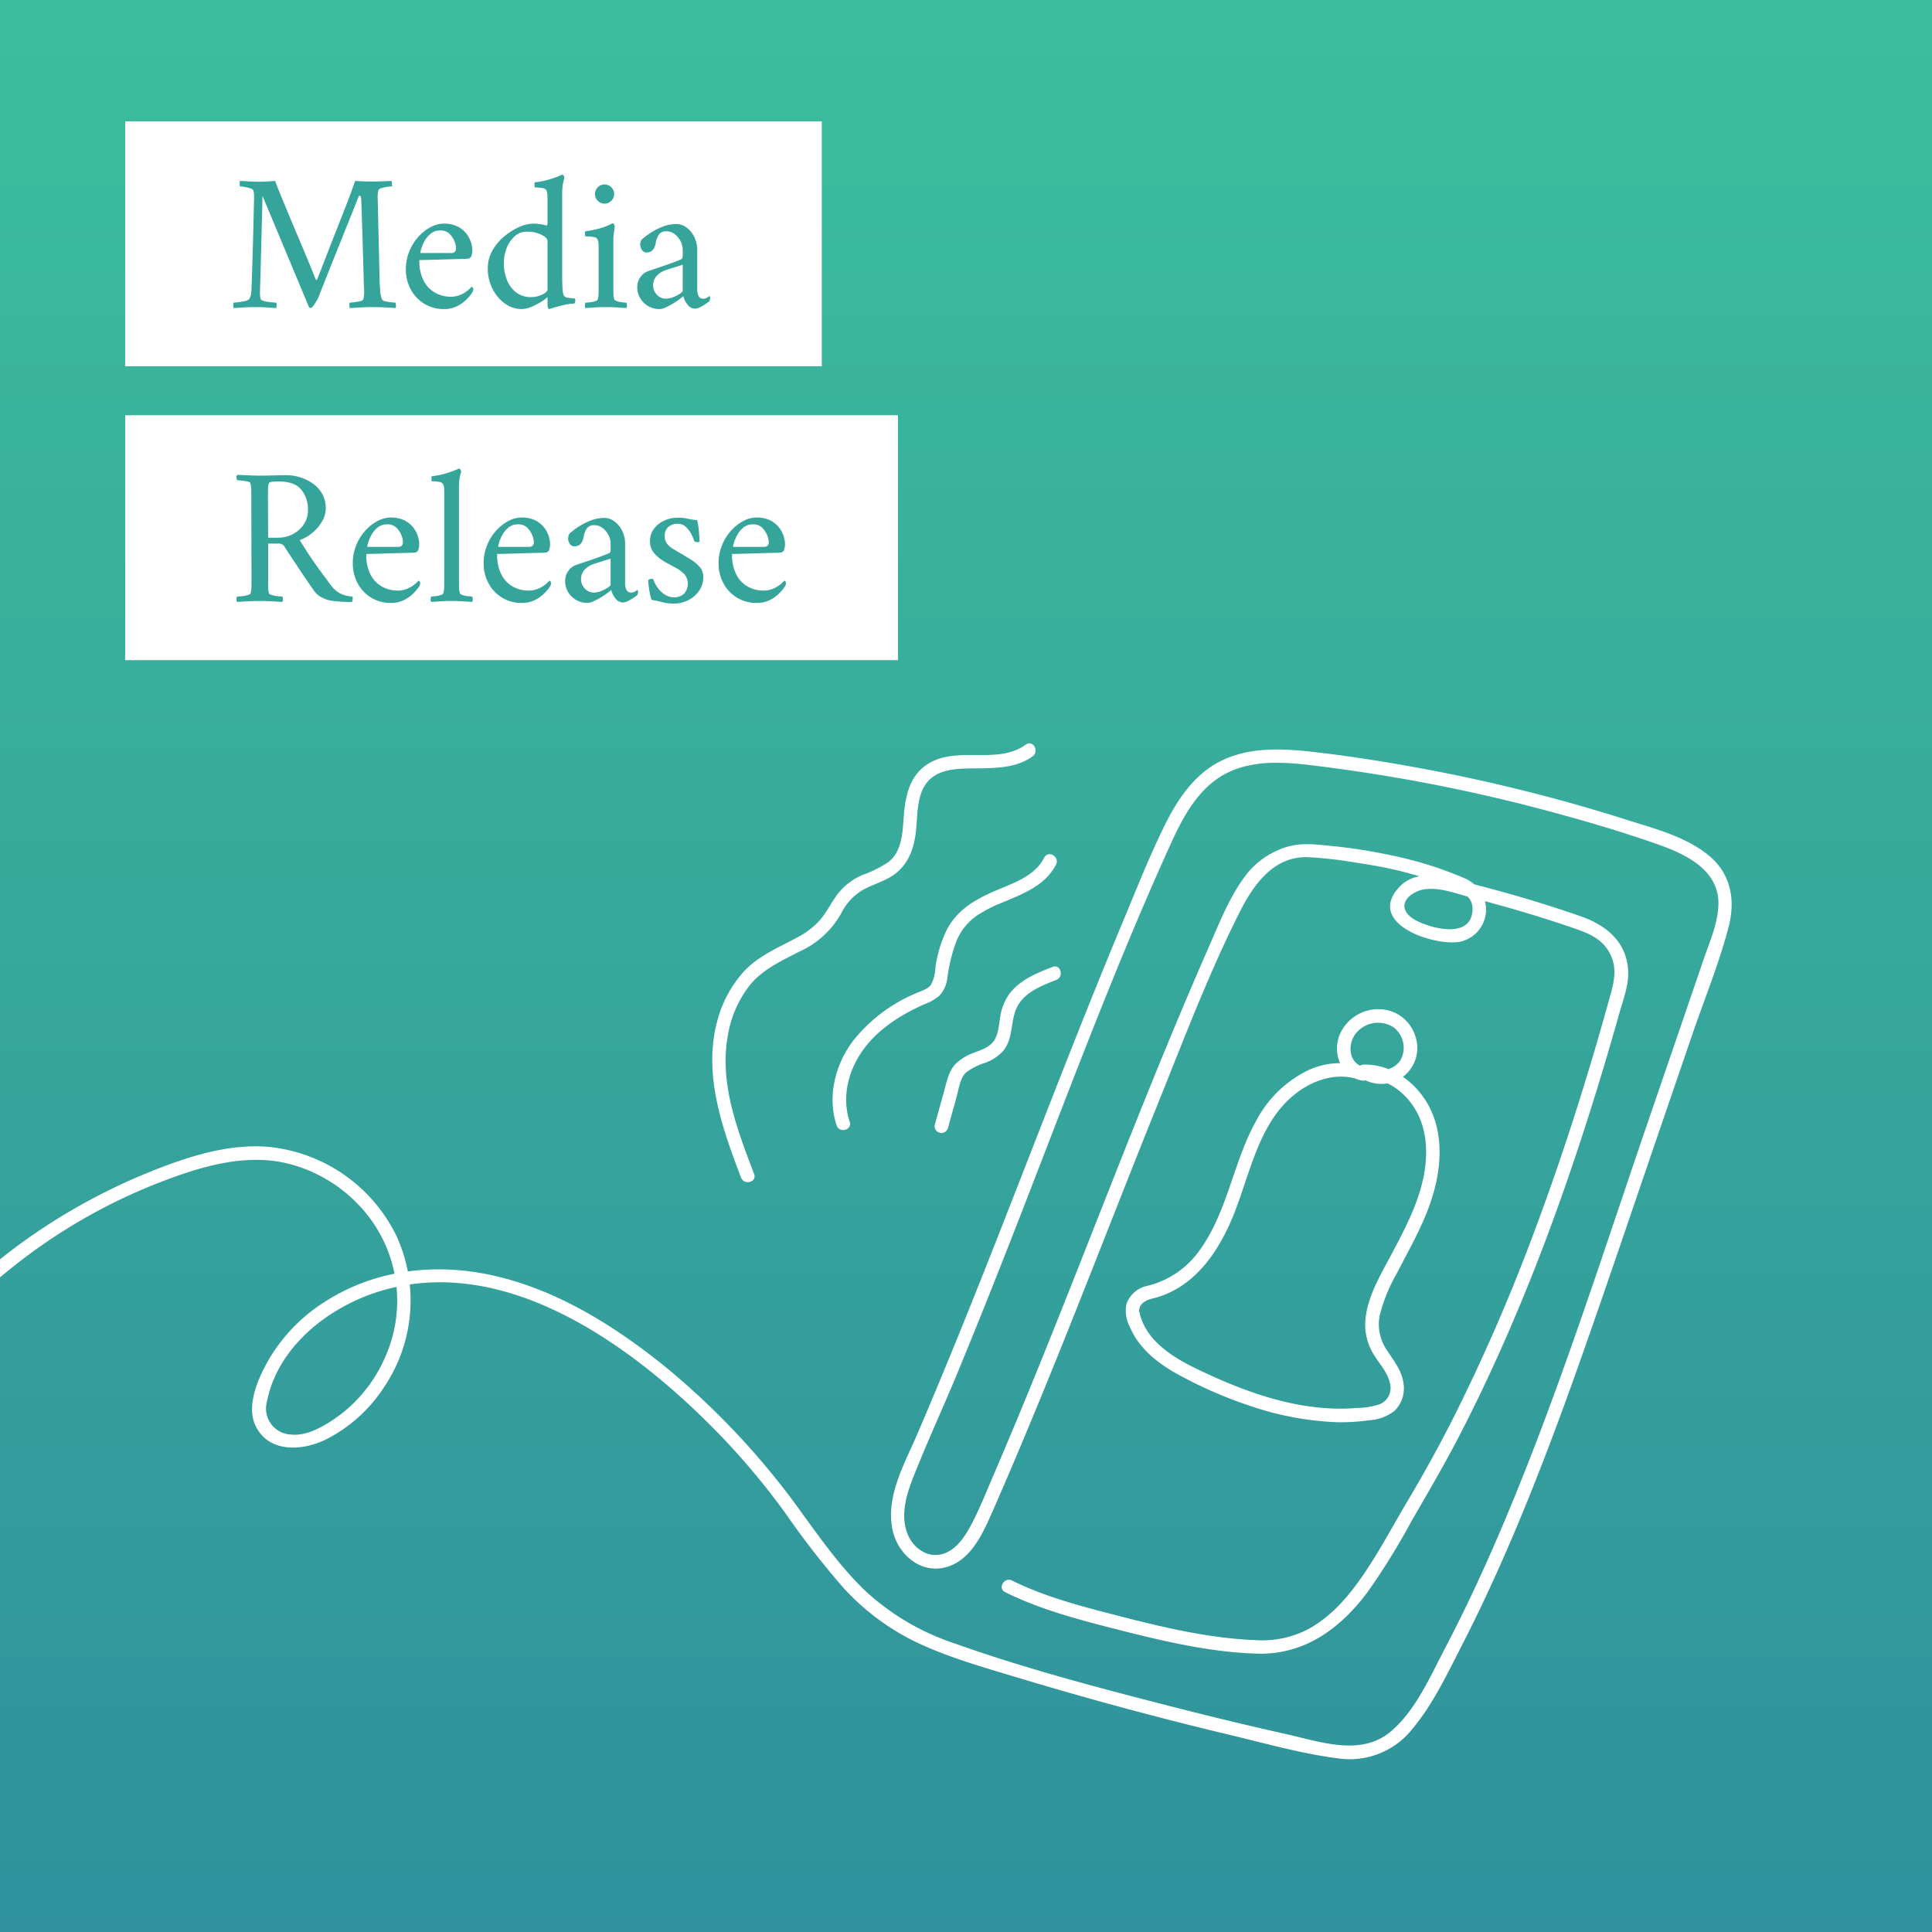
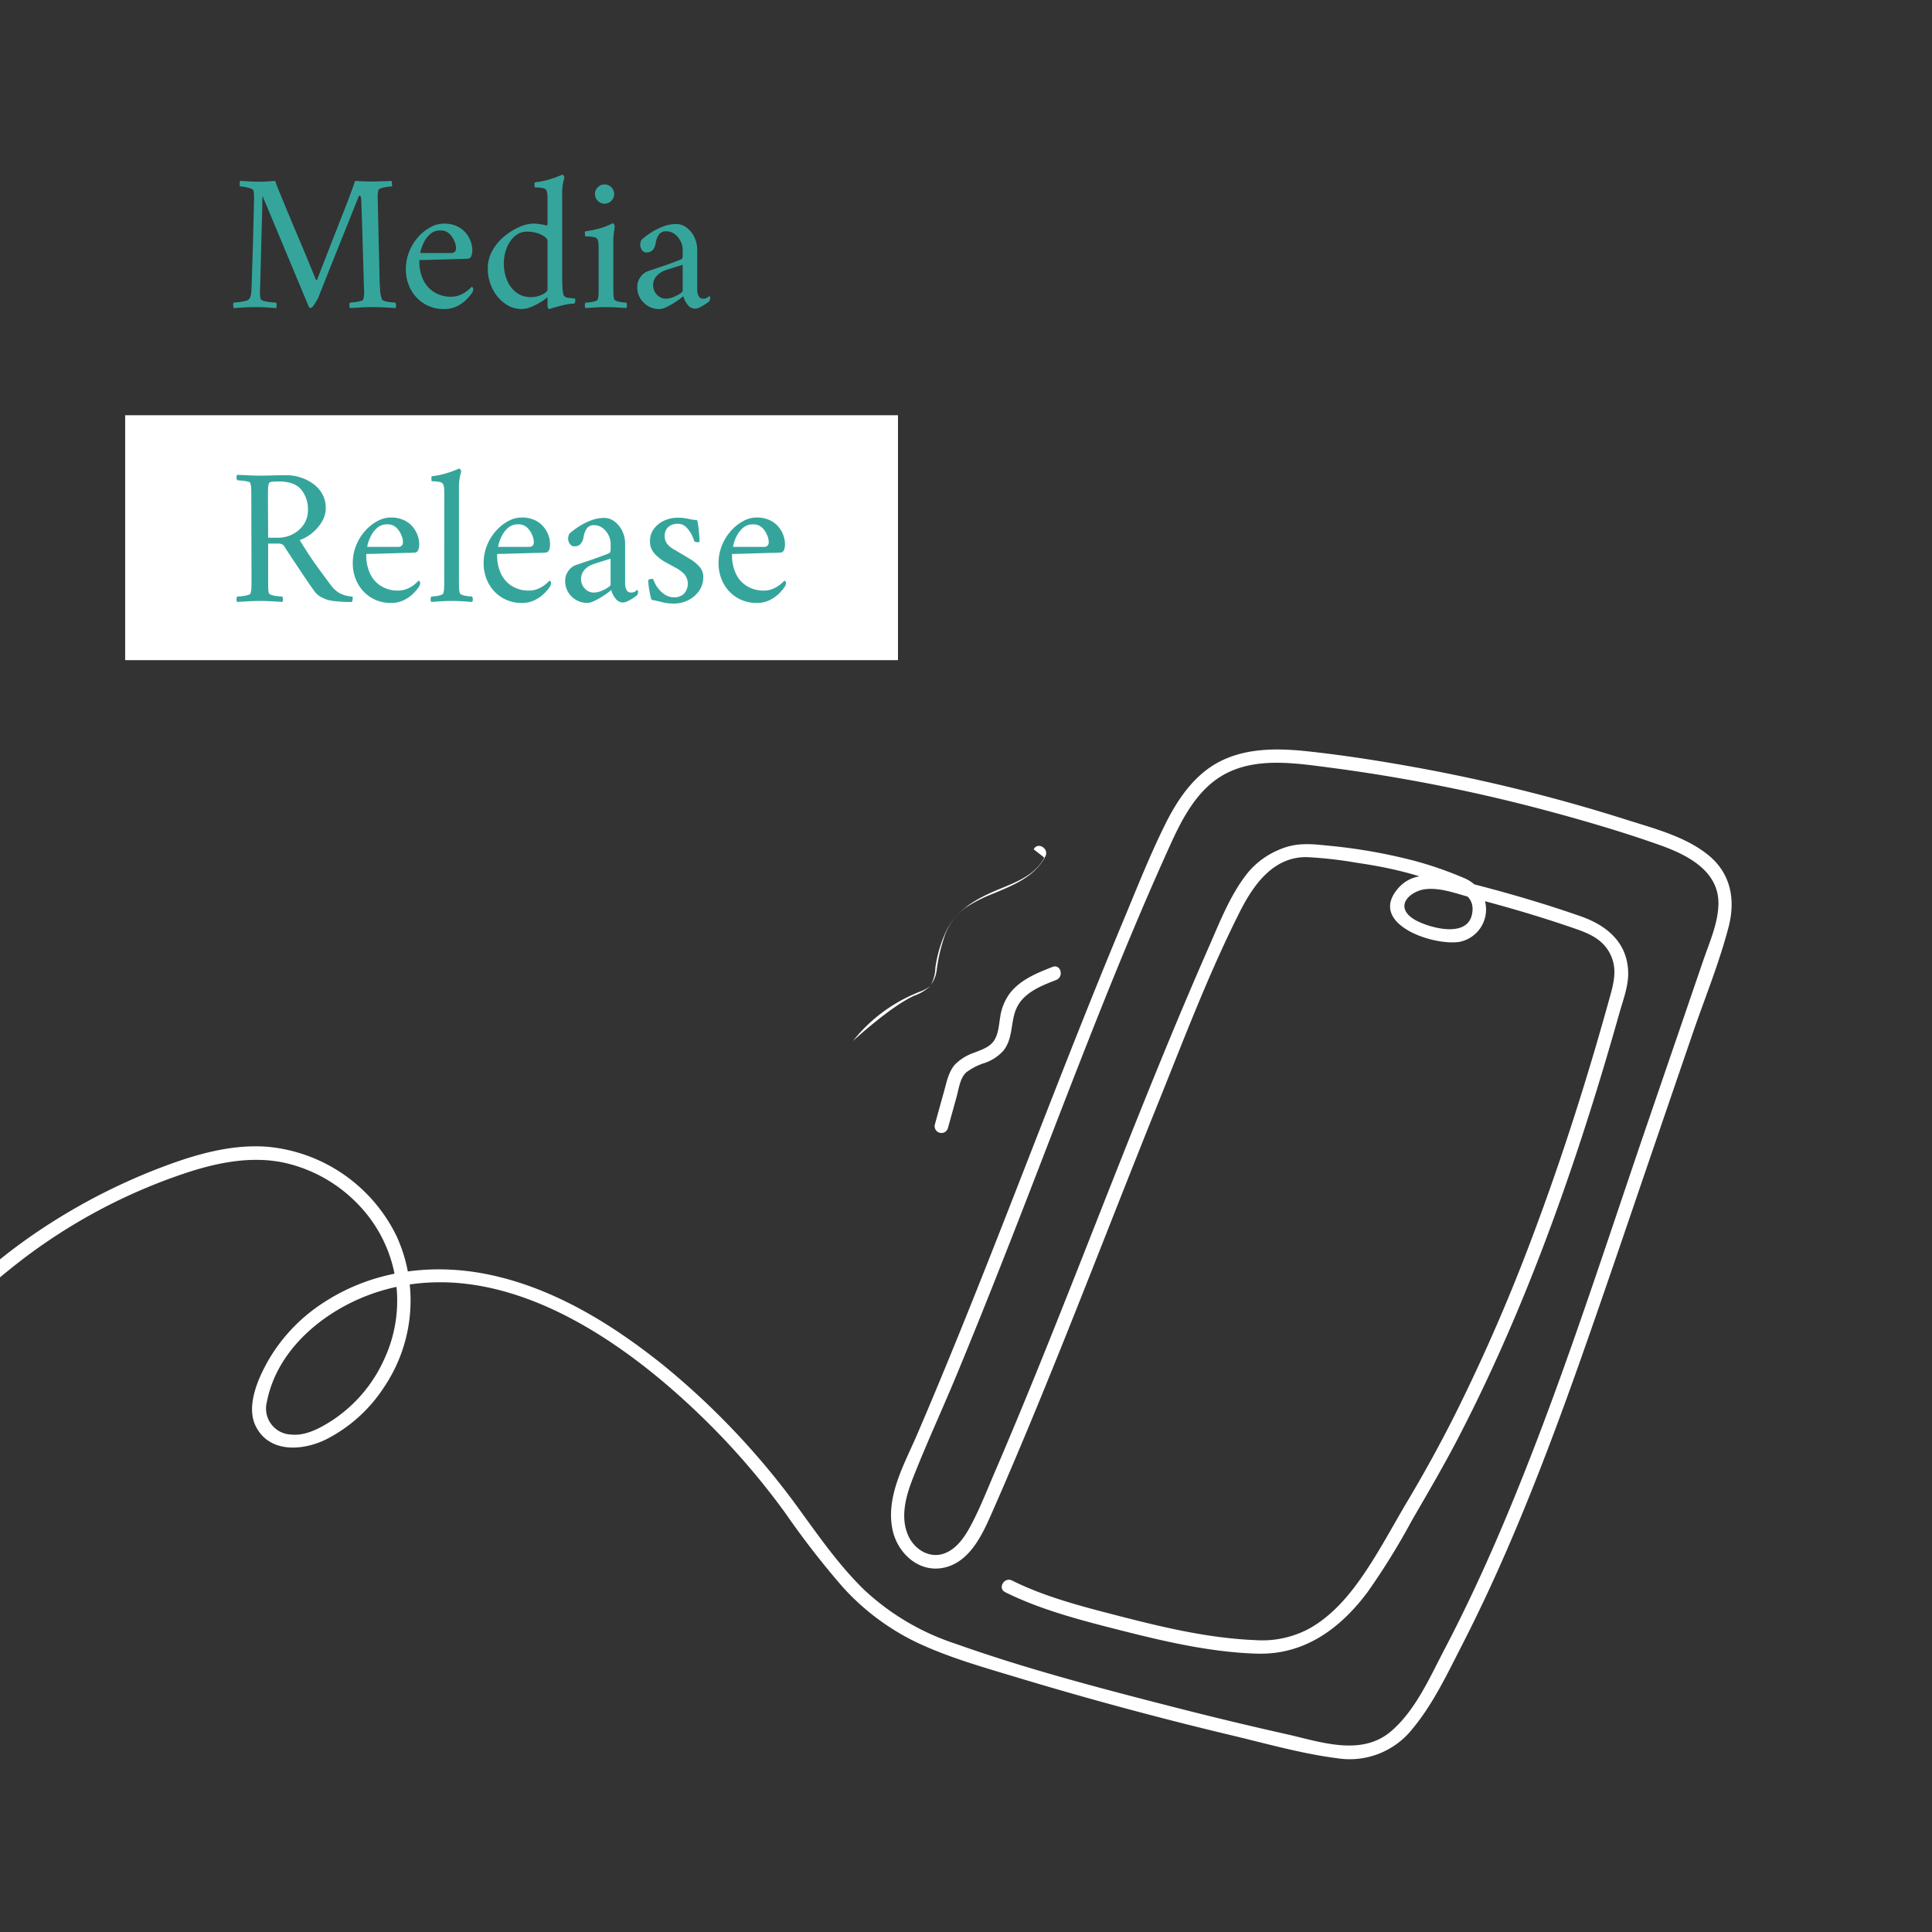
<svg xmlns="http://www.w3.org/2000/svg" width="355" height="355" viewBox="0 0 355 355">
  <rect x="0" y="0" width="355" height="355" fill="#333333" stroke="none" />
  <defs>
    <linearGradient id="linear-gradient" x1="0.5" x2="0.5" y2="1" gradientUnits="objectBoundingBox">
      <stop offset="0" stop-color="#f6ae1a" />
      <stop offset="1" stop-color="#f45c16" />
    </linearGradient>
    <linearGradient id="linear-gradient-2" x1="0.5" x2="0.5" y2="1" gradientUnits="objectBoundingBox">
      <stop offset="0" stop-color="#3cbe9c" />
      <stop offset="1" stop-color="#30919c" />
    </linearGradient>
    <clipPath id="clip-path">
      <rect id="Rectangle_1099" data-name="Rectangle 1099" width="355" height="355" transform="translate(195 2577)" fill="url(#linear-gradient)" />
    </clipPath>
  </defs>
  <g id="image" transform="translate(-195 -5299.918)">
-     <rect id="Rectangle_643" data-name="Rectangle 643" width="355" height="355" transform="translate(195 5299.918)" fill="url(#linear-gradient-2)" />
    <g id="Mask_Group_226" data-name="Mask Group 226" transform="translate(0 2722.918)" clip-path="url(#clip-path)">
      <g id="Group_5333" data-name="Group 5333" transform="translate(-1516.416 -2252.633)">
        <g id="Group_5324" data-name="Group 5324" transform="translate(1623.676 4967.36)">
          <g id="Group_5323" data-name="Group 5323">
            <path id="Path_4265" data-name="Path 4265" d="M1627.115,5067.274a54.705,54.705,0,0,0-1.651,32.985c2.622,10.057,8.464,21.442,18.048,26.454,10.215,5.335,21.343.332,29.209-6.8,8.721-7.908,13.617-18.488,18.729-28.852a89.962,89.962,0,0,1,8.779-14.92,77.872,77.872,0,0,1,12.7-12.8,103.159,103.159,0,0,1,32.08-17.758c6.008-2.033,12.522-3.435,18.828-2.025a26.9,26.9,0,0,1,13.376,7.6,25.418,25.418,0,0,1,4.854,28.346,26.424,26.424,0,0,1-9.451,11.251c-2.216,1.444-4.971,3-7.7,2.706a4.782,4.782,0,0,1-4.464-5.983c1.942-10.115,11.285-17.418,20.662-20.323,23.475-7.261,47.249,10.514,62.625,26.413a135.624,135.624,0,0,1,11.957,14.29,156.041,156.041,0,0,0,10.58,13.633,43.972,43.972,0,0,0,13.824,10.281c5.709,2.664,11.825,4.4,17.849,6.215q19.729,5.963,39.789,10.746c6.4,1.527,12.92,3.386,19.45,4.216a14.692,14.692,0,0,0,13.841-5.51c3.742-4.514,6.348-10.065,9.012-15.251,2.979-5.809,5.742-11.724,8.339-17.707,5.153-11.875,9.667-24.007,13.966-36.213,4.5-12.778,8.829-25.623,13.219-38.435q3.386-9.9,6.78-19.791c2.24-6.555,4.937-13.111,6.688-19.815,1.336-5.12.4-9.983-3.867-13.36-4.207-3.336-9.792-4.755-14.82-6.357a312.957,312.957,0,0,0-39.125-9.7c-6.389-1.153-12.82-2.157-19.276-2.863-5.493-.6-11.327-.738-16.38,1.842-4.78,2.439-7.866,7.1-10.165,11.784-2.8,5.676-5.136,11.608-7.568,17.442-10.372,24.819-19.7,50.062-29.8,74.989-2.639,6.506-5.319,12.986-8.091,19.434-2.323,5.426-5.8,11.368-4.531,17.483.921,4.44,5.012,8.141,9.734,6.937s6.954-6.415,8.721-10.439c10.812-24.6,20.239-49.755,30.279-74.673,4.771-11.825,9.335-23.94,15.086-35.333,2.481-4.912,6.124-10.148,12.339-10.049a74.785,74.785,0,0,1,9.1,1.029c2.705.391,5.394.879,8.049,1.527a71.8,71.8,0,0,1,7.966,2.473c2.182.813,5.418,1.667,5.311,4.613-.174,4.655-5.5,3.842-8.514,2.789-1.311-.457-3.2-1.253-3.825-2.623-.888-1.975,1.593-3.543,3.245-3.85,2.888-.54,6.107.763,8.87,1.477q4.755,1.232,9.46,2.622,4.867,1.444,9.659,3.1c2.747.954,5.195,2.058,6.489,4.838,1.286,2.754.49,5.385-.282,8.157q-1.145,4.12-2.341,8.223c-3.352,11.426-7.053,22.753-11.219,33.906a342.2,342.2,0,0,1-14.812,34.237q-4.058,8.054-8.672,15.792c-2.539,4.265-4.863,8.663-7.618,12.8-2.73,4.108-5.983,8.116-10.339,10.58a18.216,18.216,0,0,1-10.074,2.174c-8.315-.324-16.654-2.282-24.678-4.349-6.7-1.726-13.75-3.493-19.973-6.6-1.427-.713-2.689,1.436-1.253,2.148,6.572,3.27,13.982,5.169,21.06,6.97,8.19,2.083,16.729,4.075,25.209,4.323,8.655.257,15.235-4.531,20.272-11.252a127.816,127.816,0,0,0,8.157-13.169c2.946-5.1,5.933-10.165,8.638-15.4,11.477-22.147,20.056-45.763,27.143-69.645q1.22-4.132,2.39-8.273c.689-2.439,1.7-5.021,1.6-7.593-.2-5.394-3.966-8.489-8.7-10.148-6.514-2.282-13.152-4.223-19.832-5.941-4.24-1.1-10.182-3.236-13.683.73-5.809,6.588,6.423,10.7,11.244,9.9a6.066,6.066,0,0,0,4.464-8.1,6.71,6.71,0,0,0-3.734-3.66,68.428,68.428,0,0,0-8.622-3.02,99.2,99.2,0,0,0-16.646-2.93c-3.054-.332-5.659-.5-8.547.747a14.892,14.892,0,0,0-5.809,4.232c-3.145,3.908-5.037,8.771-7.037,13.327q-4.219,9.621-8.215,19.343c-10.613,25.757-20.255,51.9-31.267,77.5-1.328,3.087-2.564,6.249-4.107,9.244-1.137,2.208-2.647,4.738-5.087,5.667-2.763,1.054-5.535-.681-6.688-3.211-1.552-3.41-.44-7.335.855-10.63,2.547-6.489,5.5-12.836,8.165-19.284q4.02-9.734,7.883-19.542c10.248-25.89,19.733-52.178,31.242-77.536,2.3-5.07,5.153-10.505,10.331-13.136,5.7-2.9,12.58-1.851,18.654-1.071a310.361,310.361,0,0,1,41.075,8.19c6.63,1.792,13.244,3.743,19.724,6.033,5.087,1.8,11.1,4.747,10.92,11.011-.1,3.494-1.651,6.937-2.772,10.207q-1.73,5.041-3.452,10.082-3.523,10.269-7.037,20.538c-8.912,26.031-17.218,52.435-28.288,77.652-2.722,6.2-5.626,12.323-8.771,18.322-2.68,5.12-5.327,11.227-9.808,15.061-5.485,4.7-12.945,1.966-19.193.564q-10.431-2.34-20.795-5c-13.434-3.443-27.018-6.987-40.1-11.642a45.1,45.1,0,0,1-16.7-9.85c-4.29-4.157-7.775-9.044-11.277-13.857a140.6,140.6,0,0,0-25.666-27.458c-9.352-7.493-19.965-14.073-31.814-16.6-10.356-2.208-21.243-.9-30.263,4.862a31.39,31.39,0,0,0-10.19,10.3c-2.008,3.385-4.605,8.862-2.581,12.754,2.531,4.871,8.6,4.39,12.779,2.357a27.5,27.5,0,0,0,10.7-9.576,28.48,28.48,0,0,0,2.39-27.715,29.363,29.363,0,0,0-23.848-16.53c-6.456-.473-12.87,1.336-18.853,3.577a111.852,111.852,0,0,0-16.33,7.676c-10.265,5.9-20.065,13.567-27.251,23.052-7.3,9.625-11.078,21.276-17.426,31.474-6.008,9.642-16.405,20.745-28.8,20.147-12.289-.589-20.006-14.015-23.276-24.429a52.469,52.469,0,0,1,.938-34.146c.573-1.51-1.833-2.157-2.4-.672Z" transform="translate(-1623.676 -4967.594)" fill="#fff" />
          </g>
        </g>
        <g id="Group_5326" data-name="Group 5326" transform="translate(1918.244 5015.066)">
          <g id="Group_5325" data-name="Group 5325">
-             <path id="Path_4266" data-name="Path 4266" d="M1982.826,5075.89a5.17,5.17,0,0,0-3.991,3.319,6.273,6.273,0,0,0,.606,4.249c1.61,3.867,4.954,6.555,8.522,8.563a79.4,79.4,0,0,0,13.293,5.866,56.2,56.2,0,0,0,16.023,3.087,36.4,36.4,0,0,0,6.157-.357,8.1,8.1,0,0,0,4.672-1.759,5.787,5.787,0,0,0,1.6-5.12c-.307-2.24-1.743-4.007-2.937-5.85a8.42,8.42,0,0,1-1.386-6.663,30.033,30.033,0,0,1,3-7.386c2.481-4.829,5.278-9.566,6.8-14.812,1.576-5.386,1.85-11.568-1.046-16.58-2.406-4.174-6.821-7.294-11.75-7.178a1.255,1.255,0,0,0-.631,2.315,6.749,6.749,0,0,0,7.75.017,6.654,6.654,0,0,0,2.365-7.634,7.046,7.046,0,0,0-6.522-4.879,7.746,7.746,0,0,0-7.311,4.581c-1.444,3.394.1,7.717,3.95,8.514a1.245,1.245,0,0,0,.664-2.4,13.861,13.861,0,0,0-11.343.987,21.356,21.356,0,0,0-8.63,8.779c-4.257,7.592-5.244,16.7-10.414,23.832a16.541,16.541,0,0,1-9.451,6.505c-1.56.365-.9,2.763.664,2.4,7.568-1.776,12.082-8.273,14.887-15.069,3.161-7.659,4.638-17.227,11.551-22.621,3.4-2.655,7.908-4.041,12.065-2.415.224-.8.44-1.6.664-2.4-3.153-.647-3.344-4.514-1.4-6.564a5.246,5.246,0,0,1,6.7-.764,4.724,4.724,0,0,1,1.129,6.166,4.327,4.327,0,0,1-6.049.8c-.207.772-.415,1.544-.631,2.324,3.908-.091,7.36,2.315,9.377,5.56,2.406,3.875,2.5,8.7,1.543,13.045-1.062,4.812-3.369,9.185-5.651,13.508-2.124,4.033-4.879,8.431-4.979,13.127a10.412,10.412,0,0,0,1.776,5.883c.988,1.552,2.39,3.087,2.763,4.938a3.221,3.221,0,0,1-1.767,3.825,13.292,13.292,0,0,1-4.273.73c-9.285.805-18.612-2.19-26.952-6.007-3.759-1.726-7.742-3.577-10.53-6.738a11.756,11.756,0,0,1-1.61-2.366,10.3,10.3,0,0,1-.639-1.535c-.058-.182-.116-.373-.166-.564,0-.009-.166-.872-.125-.423-.133-1.335.988-2.115,2.332-2.448C1985.042,5077.915,1984.386,5075.516,1982.826,5075.89Z" transform="translate(-1978.663 -5025.086)" fill="#fff" />
-           </g>
+             </g>
        </g>
        <g id="Group_5328" data-name="Group 5328" transform="translate(1883.147 5007.213)">
          <g id="Group_5327" data-name="Group 5327">
            <path id="Path_4267" data-name="Path 4267" d="M1958.044,5015.711c-2.846,1.1-5.875,2.332-7.817,4.8a9.6,9.6,0,0,0-1.809,4.439c-.249,1.477-.315,3.211-1.236,4.456-.822,1.1-2.265,1.552-3.494,2.049a9.039,9.039,0,0,0-3.576,2.192c-1.178,1.344-1.518,3.162-1.983,4.838-.573,2.058-1.145,4.107-1.709,6.165a1.245,1.245,0,0,0,2.4.664c.531-1.925,1.071-3.851,1.6-5.775.39-1.419.614-3.353,1.718-4.415a11.059,11.059,0,0,1,3.494-1.784,8.264,8.264,0,0,0,3.319-2.174c2.016-2.415,1.245-5.676,2.68-8.29,1.411-2.572,4.481-3.759,7.07-4.764,1.494-.572.846-2.987-.656-2.406Z" transform="translate(-1936.368 -5015.622)" fill="#fff" />
          </g>
        </g>
        <g id="Group_5330" data-name="Group 5330" transform="translate(1864.395 4986.582)">
          <g id="Group_5329" data-name="Group 5329">
-             <path id="Path_4268" data-name="Path 4268" d="M1952.671,4991.39c-1.7,3.344-5.477,4.614-8.721,5.983-3.817,1.61-7.327,3.568-9.252,7.418a23.457,23.457,0,0,0-2.033,6.8,7.175,7.175,0,0,1-.821,3.178c-.647.872-2.058,1.22-3,1.66a29.144,29.144,0,0,0-11.327,8.655c-3.269,4.356-4.755,10.24-3,15.509.506,1.51,2.913.863,2.4-.664-1.519-4.564-.241-9.509,2.547-13.318s6.979-6.415,11.244-8.305a8.719,8.719,0,0,0,2.68-1.536,5.713,5.713,0,0,0,1.469-3.2,30.807,30.807,0,0,1,1.593-6.631,10.747,10.747,0,0,1,3.751-4.837,26.057,26.057,0,0,1,4.912-2.514c3.709-1.552,7.784-3.111,9.717-6.912.714-1.453-1.436-2.714-2.157-1.279Z" transform="translate(-1913.769 -4990.758)" fill="#fff" />
+             <path id="Path_4268" data-name="Path 4268" d="M1952.671,4991.39c-1.7,3.344-5.477,4.614-8.721,5.983-3.817,1.61-7.327,3.568-9.252,7.418a23.457,23.457,0,0,0-2.033,6.8,7.175,7.175,0,0,1-.821,3.178c-.647.872-2.058,1.22-3,1.66a29.144,29.144,0,0,0-11.327,8.655s6.979-6.415,11.244-8.305a8.719,8.719,0,0,0,2.68-1.536,5.713,5.713,0,0,0,1.469-3.2,30.807,30.807,0,0,1,1.593-6.631,10.747,10.747,0,0,1,3.751-4.837,26.057,26.057,0,0,1,4.912-2.514c3.709-1.552,7.784-3.111,9.717-6.912.714-1.453-1.436-2.714-2.157-1.279Z" transform="translate(-1913.769 -4990.758)" fill="#fff" />
          </g>
        </g>
        <g id="Group_5332" data-name="Group 5332" transform="translate(1842.288 4966.217)">
          <g id="Group_5331" data-name="Group 5331">
-             <path id="Path_4269" data-name="Path 4269" d="M1944.743,4966.452c-5.311,3.859-12.8.025-18.239,3.718-2.929,1.991-3.776,5.286-4.107,8.622-.307,3.1-.141,7.02-2.821,9.186a20.894,20.894,0,0,1-4.8,2.415,11.429,11.429,0,0,0-4.406,3.261c-1.2,1.519-2.033,3.287-3.245,4.8a14.272,14.272,0,0,1-4.415,3.444c-3.328,1.834-6.862,3.228-9.551,6.016a21.667,21.667,0,0,0-5.178,9.6c-2.506,9.733,1.012,19.476,4.439,28.5.564,1.485,2.971.838,2.4-.664-3-7.892-6.34-16.463-4.888-25.051a20.476,20.476,0,0,1,4.174-9.734c2.431-2.9,5.734-4.365,9.02-6.074a16.47,16.47,0,0,0,7.933-7.476,10.242,10.242,0,0,1,3.751-3.868c1.552-.847,3.261-1.368,4.8-2.224,3.153-1.751,4.448-4.688,4.9-8.141.39-3.021.058-6.771,2.041-9.318,2.108-2.706,6-2.605,9.095-2.647,3.527-.042,7.377-.042,10.356-2.215,1.286-.937.042-3.1-1.253-2.149Z" transform="translate(-1887.128 -4966.217)" fill="#fff" />
-           </g>
+             </g>
        </g>
      </g>
    </g>
    <g id="Group_5334" data-name="Group 5334" transform="translate(-1 4054.217)">
-       <rect id="Rectangle_646" data-name="Rectangle 646" width="128" height="45" transform="translate(219 1268)" fill="#fff" />
      <rect id="Rectangle_686" data-name="Rectangle 686" width="142" height="45" transform="translate(219 1322)" fill="#fff" />
      <path id="Path_4482" data-name="Path 4482" d="M5.724-23.112q.9,0,1.584-.054t1.26-.09q.216.684.81,2.124l1.4,3.4q.81,1.962,1.746,4.158T14.364-9.2q.9,2.178,1.656,4.05a.145.145,0,0,0,.144.072q.108,0,.144-.144,1.044-2.664,1.872-4.806t1.674-4.284q.846-2.142,1.854-4.734.324-.828.684-1.8T23-22.536l.252-.72q1.692.108,2.772.108.936,0,2.106-.036t1.818-.072a2.476,2.476,0,0,1,.072.54l.036.468a7.145,7.145,0,0,0-.81.072,7.23,7.23,0,0,0-1.062.216,1.071,1.071,0,0,0-.612.324,2.164,2.164,0,0,0-.144.648q-.036.4-.036.72.036.9.072,2.736t.09,4.122q.054,2.286.108,4.518t.09,3.96q.036,1.008.108,1.908a5.057,5.057,0,0,0,.324,1.512q.108.252.648.378a8.378,8.378,0,0,0,1.1.18q.558.054.7.054a1.061,1.061,0,0,1,.126.594,1.493,1.493,0,0,1-.054.414Q29.664.036,28.674-.018T26.532-.072q-1.224,0-2.124.054L22.284.108a1.82,1.82,0,0,1-.072-.432A1.056,1.056,0,0,1,22.284-.9a6.688,6.688,0,0,0,.684-.054q.468-.054.936-.144a2.833,2.833,0,0,0,.684-.2q.18-.108.252-.612a6.247,6.247,0,0,0,.072-.864q0-.4-.036-1.026T24.84-4.824Q24.768-7.38,24.7-9.738t-.144-4.824q-.072-2.466-.18-5.31a1.985,1.985,0,0,0-.072-.4q-.072-.288-.252-.288-.072,0-.18.252-1.08,2.7-2,5t-1.782,4.446Q19.224-8.712,18.342-6.5t-1.89,4.77q-.072.144-.324.576t-.522.81q-.27.378-.486.414a.346.346,0,0,1-.252-.036A.1.1,0,0,0,14.8,0L6.228-20.52q-.036,2.3-.108,4.752t-.126,4.752q-.054,2.3-.108,4.158T5.8-3.87Q5.76-2.736,5.76-2.628A4.81,4.81,0,0,0,5.8-2.07a2.648,2.648,0,0,0,.108.522q.108.252.738.4a9.131,9.131,0,0,0,1.278.2q.648.054.792.054a.677.677,0,0,1,.108.54,2.023,2.023,0,0,1-.072.468l-1.8-.126Q6.192-.072,5.04-.072q-1.224,0-2.052.054T.936.108A1.82,1.82,0,0,1,.864-.324,1.056,1.056,0,0,1,.936-.9q.216,0,.846-.072a10.744,10.744,0,0,0,1.242-.216,1.282,1.282,0,0,0,.756-.36A1.907,1.907,0,0,0,4.1-2.322a9.243,9.243,0,0,0,.108-.99Q4.32-6.48,4.41-9.4t.144-5.238q.054-2.322.09-3.78t.036-1.71q0-.4-.018-.756a2.144,2.144,0,0,0-.126-.648q-.072-.216-.594-.378a7.863,7.863,0,0,0-1.08-.252,5.784,5.784,0,0,0-.774-.09q-.036,0-.036-.486a1.686,1.686,0,0,1,.036-.522q.828.036,1.332.072t1.008.054Q4.932-23.112,5.724-23.112Zm29.34,14.4a7.727,7.727,0,0,0,.756,3.744,5.291,5.291,0,0,0,2.124,2.25,5.847,5.847,0,0,0,2.88.738,4.405,4.405,0,0,0,1.764-.342,5.431,5.431,0,0,0,1.332-.792,6.841,6.841,0,0,0,.756-.7q.036,0,.162.126a.462.462,0,0,1,.126.342,1.291,1.291,0,0,1-.216.648A8.173,8.173,0,0,1,43.74-1.494,6.656,6.656,0,0,1,42.012-.252,5.177,5.177,0,0,1,39.6.288a6.81,6.81,0,0,1-3.636-.972A6.883,6.883,0,0,1,33.48-3.312a7.637,7.637,0,0,1-.9-3.708,8.566,8.566,0,0,1,.63-3.294,9.085,9.085,0,0,1,1.656-2.664,8.232,8.232,0,0,1,2.25-1.782,5.067,5.067,0,0,1,2.376-.648,5.578,5.578,0,0,1,2.61.54,4.74,4.74,0,0,1,1.62,1.332,5.036,5.036,0,0,1,.828,1.584,4.862,4.862,0,0,1,.234,1.332,3.169,3.169,0,0,1-.18,1.188.737.737,0,0,1-.684.468q-.324.036-1.278.054t-2.178.054l-2.412.072q-1.188.036-2.016.054T35.064-8.712Zm.18-1.3h5.724a.888.888,0,0,0,.558-.18.862.862,0,0,0,.27-.648,3.134,3.134,0,0,0-.252-1.224,4.031,4.031,0,0,0-.918-1.44,2.275,2.275,0,0,0-1.71-.648,2.686,2.686,0,0,0-1.836.63,4.818,4.818,0,0,0-1.134,1.44,7.167,7.167,0,0,0-.576,1.44A2.175,2.175,0,0,0,35.244-10.008Zm20.772-5.4a8.884,8.884,0,0,1,1.368.126,5.357,5.357,0,0,1,1.044.234q.18,0,.18-.72V-19.62q0-.4-.018-.954a2.408,2.408,0,0,0-.162-.882q-.144-.4-.792-.5a8.318,8.318,0,0,0-1.368-.108q-.036,0-.054-.45T56.3-23a14.787,14.787,0,0,0,2.61-.522,18.692,18.692,0,0,0,2.394-.882q.144,0,.27.2a.708.708,0,0,1,.126.378l-.2.792a9.913,9.913,0,0,0-.2,2.268V-5.724q0,1.008.054,2.034a5.614,5.614,0,0,0,.2,1.422.986.986,0,0,0,.846.486q.666.09,1.026.126h.18q.072.036.09.2t.018.234a2.316,2.316,0,0,1-.054.27q-.054.234-.2.234a10.338,10.338,0,0,0-1.962.288q-1.062.252-1.818.486T58.9.288q-.144,0-.216-.252A1.613,1.613,0,0,1,58.608-.4V-1.62q0-.324-.108-.216a5.233,5.233,0,0,1-1.062.792,13.04,13.04,0,0,1-1.782.918A4.7,4.7,0,0,1,53.82.288,5.175,5.175,0,0,1,50.814-.7a7.278,7.278,0,0,1-2.3-2.7,8.239,8.239,0,0,1-.882-3.834,6.431,6.431,0,0,1,.846-3.222,9.362,9.362,0,0,1,2.16-2.592,11.458,11.458,0,0,1,2.754-1.728A6.628,6.628,0,0,1,56.016-15.408Zm-1.152,1.476a3.328,3.328,0,0,0-2.286.846A5.565,5.565,0,0,0,51.1-10.908,7.627,7.627,0,0,0,50.58-8.1a7.985,7.985,0,0,0,.576,3.06,5.39,5.39,0,0,0,1.692,2.268,4.278,4.278,0,0,0,2.7.864,4.541,4.541,0,0,0,2.124-.486q.936-.486.936-.918V-12.2q0-.612-1.134-1.17A5.839,5.839,0,0,0,54.864-13.932ZM67.32-20.844a1.7,1.7,0,0,1,.522-1.242,1.7,1.7,0,0,1,1.242-.522,1.7,1.7,0,0,1,1.242.522,1.7,1.7,0,0,1,.522,1.242,1.7,1.7,0,0,1-.522,1.242,1.7,1.7,0,0,1-1.242.522,1.7,1.7,0,0,1-1.242-.522A1.7,1.7,0,0,1,67.32-20.844ZM70.7-4.068q0,.792.018,1.476a3.931,3.931,0,0,0,.162,1.116q.072.18.522.324a4.8,4.8,0,0,0,.954.2q.5.054.72.054a.953.953,0,0,1,.126.5.654.654,0,0,1-.126.5L71.19-.018q-.81-.054-1.854-.054-1.008,0-1.836.054L65.592.108a.654.654,0,0,1-.126-.5.953.953,0,0,1,.126-.5q.216,0,.738-.054a5.167,5.167,0,0,0,.99-.2q.468-.144.5-.324a3.931,3.931,0,0,0,.162-1.116Q68-3.276,68-4.068V-10.62q0-.36-.018-.936a2.463,2.463,0,0,0-.162-.9.77.77,0,0,0-.612-.45A4.862,4.862,0,0,0,66.2-13.05q-.5-.018-.648-.018a1.82,1.82,0,0,1-.072-.432.745.745,0,0,1,.072-.5,19.393,19.393,0,0,0,2.664-.54,10.824,10.824,0,0,0,2.34-.936q.144,0,.27.216a.761.761,0,0,1,.126.36q0,.108-.072.612t-.126,1.008q-.054.5-.054.684ZM82.26-15.336a3.133,3.133,0,0,1,1.89.648,4.714,4.714,0,0,1,1.422,1.728,5.4,5.4,0,0,1,.54,2.448v7.236a2.514,2.514,0,0,0,.252,1.17.863.863,0,0,0,.828.486,1.293,1.293,0,0,0,.792-.216,3.681,3.681,0,0,1,.36-.252q.072,0,.108.108a.592.592,0,0,1,.036.18,1.264,1.264,0,0,1-.18.684q-.216.18-.7.5A8.4,8.4,0,0,1,86.6-.036a2.167,2.167,0,0,1-.918.252A1.7,1.7,0,0,1,84.33-.54a3.917,3.917,0,0,1-.774-1.548,8.087,8.087,0,0,1-.666.54,13.973,13.973,0,0,1-1.206.81,13.485,13.485,0,0,1-1.35.72A2.822,2.822,0,0,1,79.2.288a4,4,0,0,1-2.916-1.17A3.863,3.863,0,0,1,75.1-3.744,2.956,2.956,0,0,1,75.69-5.6a2.846,2.846,0,0,1,1.17-.99q1.008-.36,2.25-.774t2.322-.81q1.08-.4,1.584-.612a.594.594,0,0,0,.36-.27,1.8,1.8,0,0,0,.072-.63v-.936a3.406,3.406,0,0,0-.4-1.566,3.767,3.767,0,0,0-1.08-1.3A2.486,2.486,0,0,0,80.424-14a1.557,1.557,0,0,0-1.332.576,3.751,3.751,0,0,0-.612,1.62q-.324,1.692-1.656,1.692a.991.991,0,0,1-.882-.468,1.808,1.808,0,0,1-.306-1.008,2.246,2.246,0,0,1,.072-.414,1.242,1.242,0,0,1,.18-.45,13.209,13.209,0,0,1,1.548-1.188,11.7,11.7,0,0,1,2.286-1.188A6.878,6.878,0,0,1,82.26-15.336ZM80.388-1.62a3.609,3.609,0,0,0,1.332-.288,6.446,6.446,0,0,0,1.224-.63q.5-.342.5-.522V-7.848q-.684.216-1.728.54t-1.548.5A3.93,3.93,0,0,0,78.624-5.76a2.445,2.445,0,0,0-.612,1.692,2.439,2.439,0,0,0,.684,1.71A2.215,2.215,0,0,0,80.388-1.62ZM10.728,30.816a8.145,8.145,0,0,1,2.448.4A8.235,8.235,0,0,1,15.5,32.364a5.864,5.864,0,0,1,1.71,1.89,5.241,5.241,0,0,1,.648,2.646,4.752,4.752,0,0,1-.7,2.448,7.848,7.848,0,0,1-1.8,2.088,7.2,7.2,0,0,1-2.286,1.3q.936,1.548,1.8,2.844t1.8,2.574q.936,1.278,2.088,2.826a5.491,5.491,0,0,0,1.638,1.512,5.511,5.511,0,0,0,2.322.612q.144.144.072.54a2.712,2.712,0,0,1-.108.468,28.22,28.22,0,0,1-2.934-.126,8.931,8.931,0,0,1-1.71-.306q-.36-.144-1.008-.45a3.6,3.6,0,0,1-1.26-1.1q-.216-.288-.792-1.116T13.608,49l-1.692-2.538q-.9-1.35-1.728-2.646a1.206,1.206,0,0,0-1.08-.432H7.272v6.984q0,.684.018,1.242a3.676,3.676,0,0,0,.126.918q.072.18.576.324a5.947,5.947,0,0,0,1.08.2q.576.054.792.054a.953.953,0,0,1,.126.5.654.654,0,0,1-.126.5q-1.08-.072-2.07-.126T5.76,53.928q-1.008,0-2.052.054t-2.124.126a.654.654,0,0,1-.126-.5.953.953,0,0,1,.126-.5q.216,0,.792-.054a6.351,6.351,0,0,0,1.1-.2q.522-.144.558-.324a3.931,3.931,0,0,0,.162-1.116q.018-.684.018-1.476L4.176,34.92q0-.792-.018-1.494A4,4,0,0,0,4,32.292q-.036-.216-.558-.324a10.157,10.157,0,0,0-1.08-.162q-.558-.054-.774-.054a.953.953,0,0,1-.126-.5.654.654,0,0,1,.126-.5q1.08.036,2.106.09t2.034.054q1.044,0,2.25-.036T10.728,30.816Zm3.852,6.408a5.67,5.67,0,0,0-1.242-3.78Q12.1,31.968,9.18,31.968q-.324,0-.99.036t-.774.288a3.142,3.142,0,0,0-.162,1.1q-.018.774-.018,1.566L7.272,42.3H9.144a5.7,5.7,0,0,0,2.61-.63,5.449,5.449,0,0,0,2.034-1.764A4.565,4.565,0,0,0,14.58,37.224Zm10.728,8.064a7.727,7.727,0,0,0,.756,3.744,5.291,5.291,0,0,0,2.124,2.25,5.847,5.847,0,0,0,2.88.738,4.405,4.405,0,0,0,1.764-.342,5.431,5.431,0,0,0,1.332-.792,6.841,6.841,0,0,0,.756-.7q.036,0,.162.126a.462.462,0,0,1,.126.342,1.291,1.291,0,0,1-.216.648,8.173,8.173,0,0,1-1.008,1.206,6.656,6.656,0,0,1-1.728,1.242,5.177,5.177,0,0,1-2.412.54,6.81,6.81,0,0,1-3.636-.972,6.883,6.883,0,0,1-2.484-2.628,7.637,7.637,0,0,1-.9-3.708,8.566,8.566,0,0,1,.63-3.294,9.085,9.085,0,0,1,1.656-2.664,8.232,8.232,0,0,1,2.25-1.782,5.067,5.067,0,0,1,2.376-.648,5.578,5.578,0,0,1,2.61.54,4.74,4.74,0,0,1,1.62,1.332,5.036,5.036,0,0,1,.828,1.584,4.862,4.862,0,0,1,.234,1.332,3.169,3.169,0,0,1-.18,1.188.737.737,0,0,1-.684.468q-.324.036-1.278.054t-2.178.054l-2.412.072q-1.188.036-2.016.054T25.308,45.288Zm.18-1.3h5.724a.888.888,0,0,0,.558-.18.862.862,0,0,0,.27-.648,3.134,3.134,0,0,0-.252-1.224,4.031,4.031,0,0,0-.918-1.44,2.275,2.275,0,0,0-1.71-.648,2.686,2.686,0,0,0-1.836.63,4.818,4.818,0,0,0-1.134,1.44,7.167,7.167,0,0,0-.576,1.44A2.175,2.175,0,0,0,25.488,43.992ZM39.636,34.38q0-.4-.018-.954a2.408,2.408,0,0,0-.162-.882.892.892,0,0,0-.774-.5,7.993,7.993,0,0,0-1.35-.108q-.036,0-.054-.45t.09-.486a14.379,14.379,0,0,0,2.592-.522,19.1,19.1,0,0,0,2.376-.882q.144,0,.27.2a.708.708,0,0,1,.126.378l-.2.792a9.913,9.913,0,0,0-.2,2.268v16.7q0,.792.018,1.476a3.931,3.931,0,0,0,.162,1.116q.072.18.522.324a4.806,4.806,0,0,0,.972.2q.522.054.738.054a.953.953,0,0,1,.126.5.654.654,0,0,1-.126.5l-1.908-.126q-.828-.054-1.872-.054-1.008,0-1.818.054l-1.89.126a.654.654,0,0,1-.126-.5.953.953,0,0,1,.126-.5q.216,0,.72-.054a5.17,5.17,0,0,0,.972-.2q.468-.144.5-.324a3.931,3.931,0,0,0,.162-1.116q.018-.684.018-1.476Zm9.72,10.908a7.727,7.727,0,0,0,.756,3.744,5.291,5.291,0,0,0,2.124,2.25,5.847,5.847,0,0,0,2.88.738,4.405,4.405,0,0,0,1.764-.342,5.431,5.431,0,0,0,1.332-.792,6.84,6.84,0,0,0,.756-.7q.036,0,.162.126a.462.462,0,0,1,.126.342,1.291,1.291,0,0,1-.216.648,8.173,8.173,0,0,1-1.008,1.206A6.656,6.656,0,0,1,56.3,53.748a5.177,5.177,0,0,1-2.412.54,6.81,6.81,0,0,1-3.636-.972,6.883,6.883,0,0,1-2.484-2.628,7.637,7.637,0,0,1-.9-3.708,8.566,8.566,0,0,1,.63-3.294,9.085,9.085,0,0,1,1.656-2.664,8.232,8.232,0,0,1,2.25-1.782,5.067,5.067,0,0,1,2.376-.648,5.578,5.578,0,0,1,2.61.54,4.74,4.74,0,0,1,1.62,1.332,5.036,5.036,0,0,1,.828,1.584,4.862,4.862,0,0,1,.234,1.332,3.169,3.169,0,0,1-.18,1.188.737.737,0,0,1-.684.468q-.324.036-1.278.054t-2.178.054l-2.412.072q-1.188.036-2.016.054T49.356,45.288Zm.18-1.3H55.26a.888.888,0,0,0,.558-.18.862.862,0,0,0,.27-.648,3.133,3.133,0,0,0-.252-1.224,4.031,4.031,0,0,0-.918-1.44,2.275,2.275,0,0,0-1.71-.648,2.686,2.686,0,0,0-1.836.63,4.818,4.818,0,0,0-1.134,1.44,7.167,7.167,0,0,0-.576,1.44A2.175,2.175,0,0,0,49.536,43.992Zm19.476-5.328a3.133,3.133,0,0,1,1.89.648,4.714,4.714,0,0,1,1.422,1.728,5.4,5.4,0,0,1,.54,2.448v7.236a2.514,2.514,0,0,0,.252,1.17.863.863,0,0,0,.828.486,1.293,1.293,0,0,0,.792-.216,3.68,3.68,0,0,1,.36-.252q.072,0,.108.108a.592.592,0,0,1,.036.18,1.264,1.264,0,0,1-.18.684q-.216.18-.7.5a8.4,8.4,0,0,1-1.008.576,2.167,2.167,0,0,1-.918.252,1.7,1.7,0,0,1-1.35-.756,3.917,3.917,0,0,1-.774-1.548,8.087,8.087,0,0,1-.666.54,13.974,13.974,0,0,1-1.206.81,13.486,13.486,0,0,1-1.35.72,2.822,2.822,0,0,1-1.134.306,4,4,0,0,1-2.916-1.17,3.863,3.863,0,0,1-1.188-2.862,2.956,2.956,0,0,1,.594-1.854,2.846,2.846,0,0,1,1.17-.99q1.008-.36,2.25-.774t2.322-.81q1.08-.4,1.584-.612a.594.594,0,0,0,.36-.27,1.8,1.8,0,0,0,.072-.63V43.38a3.406,3.406,0,0,0-.4-1.566,3.767,3.767,0,0,0-1.08-1.3A2.486,2.486,0,0,0,67.176,40a1.557,1.557,0,0,0-1.332.576,3.751,3.751,0,0,0-.612,1.62q-.324,1.692-1.656,1.692a.991.991,0,0,1-.882-.468,1.808,1.808,0,0,1-.306-1.008,2.246,2.246,0,0,1,.072-.414,1.242,1.242,0,0,1,.18-.45,13.21,13.21,0,0,1,1.548-1.188,11.7,11.7,0,0,1,2.286-1.188A6.878,6.878,0,0,1,69.012,38.664ZM67.14,52.38a3.609,3.609,0,0,0,1.332-.288,6.446,6.446,0,0,0,1.224-.63q.5-.342.5-.522V46.152q-.684.216-1.728.54t-1.548.5a3.93,3.93,0,0,0-1.548,1.044,2.558,2.558,0,0,0,.072,3.4A2.215,2.215,0,0,0,67.14,52.38ZM82.512,38.628a7.925,7.925,0,0,1,1.746.162q.7.162,1.854.306A15.574,15.574,0,0,1,86.4,40.95q.108,1.062.144,2,0,.18-.36.18a1.413,1.413,0,0,1-.306-.036.794.794,0,0,1-.306-.144,6.7,6.7,0,0,0-.594-1.4,4.661,4.661,0,0,0-1.008-1.278,1.989,1.989,0,0,0-1.35-.522,2.5,2.5,0,0,0-1.872.63,2.159,2.159,0,0,0-.612,1.566,2.315,2.315,0,0,0,.432,1.458,3.943,3.943,0,0,0,1.134.972l1.494.882q.792.468,1.728,1.044a7.131,7.131,0,0,1,1.62,1.35,2.753,2.753,0,0,1,.684,1.89,4.306,4.306,0,0,1-.756,2.5,5.312,5.312,0,0,1-1.98,1.728,5.735,5.735,0,0,1-2.664.63,8.08,8.08,0,0,1-2.088-.234q-.864-.234-2.016-.45a8.3,8.3,0,0,1-.288-1.08q-.144-.684-.234-1.4a9.769,9.769,0,0,1-.09-1.152,1.053,1.053,0,0,1,.648-.216.512.512,0,0,1,.288.072,5.311,5.311,0,0,0,.756,1.494,4.891,4.891,0,0,0,1.332,1.3,3.077,3.077,0,0,0,1.728.522,2.59,2.59,0,0,0,1.8-.648,2.736,2.736,0,0,0,.072-3.618,6.583,6.583,0,0,0-1.62-1.188q-.972-.522-2.016-1.1A7.984,7.984,0,0,1,78.246,45.2a3.247,3.247,0,0,1-.81-2.286,3.646,3.646,0,0,1,.738-2.268,4.835,4.835,0,0,1,1.89-1.494A5.862,5.862,0,0,1,82.512,38.628Zm10.008,6.66a7.727,7.727,0,0,0,.756,3.744,5.291,5.291,0,0,0,2.124,2.25,5.847,5.847,0,0,0,2.88.738,4.405,4.405,0,0,0,1.764-.342,5.431,5.431,0,0,0,1.332-.792,6.841,6.841,0,0,0,.756-.7q.036,0,.162.126a.462.462,0,0,1,.126.342,1.291,1.291,0,0,1-.216.648,8.173,8.173,0,0,1-1.008,1.206,6.656,6.656,0,0,1-1.728,1.242,5.177,5.177,0,0,1-2.412.54,6.81,6.81,0,0,1-3.636-.972,6.883,6.883,0,0,1-2.484-2.628,7.637,7.637,0,0,1-.9-3.708,8.566,8.566,0,0,1,.63-3.294,9.085,9.085,0,0,1,1.656-2.664,8.232,8.232,0,0,1,2.25-1.782,5.067,5.067,0,0,1,2.376-.648,5.578,5.578,0,0,1,2.61.54,4.74,4.74,0,0,1,1.62,1.332,5.036,5.036,0,0,1,.828,1.584,4.862,4.862,0,0,1,.234,1.332,3.169,3.169,0,0,1-.18,1.188.737.737,0,0,1-.684.468q-.324.036-1.278.054t-2.178.054l-2.412.072q-1.188.036-2.016.054T92.52,45.288Zm.18-1.3h5.724a.888.888,0,0,0,.558-.18.862.862,0,0,0,.27-.648A3.134,3.134,0,0,0,99,41.94a4.031,4.031,0,0,0-.918-1.44,2.275,2.275,0,0,0-1.71-.648,2.686,2.686,0,0,0-1.836.63,4.818,4.818,0,0,0-1.134,1.44,7.167,7.167,0,0,0-.576,1.44A2.175,2.175,0,0,0,92.7,43.992Z" transform="translate(238 1302.201)" fill="#35a59c" />
    </g>
  </g>
</svg>